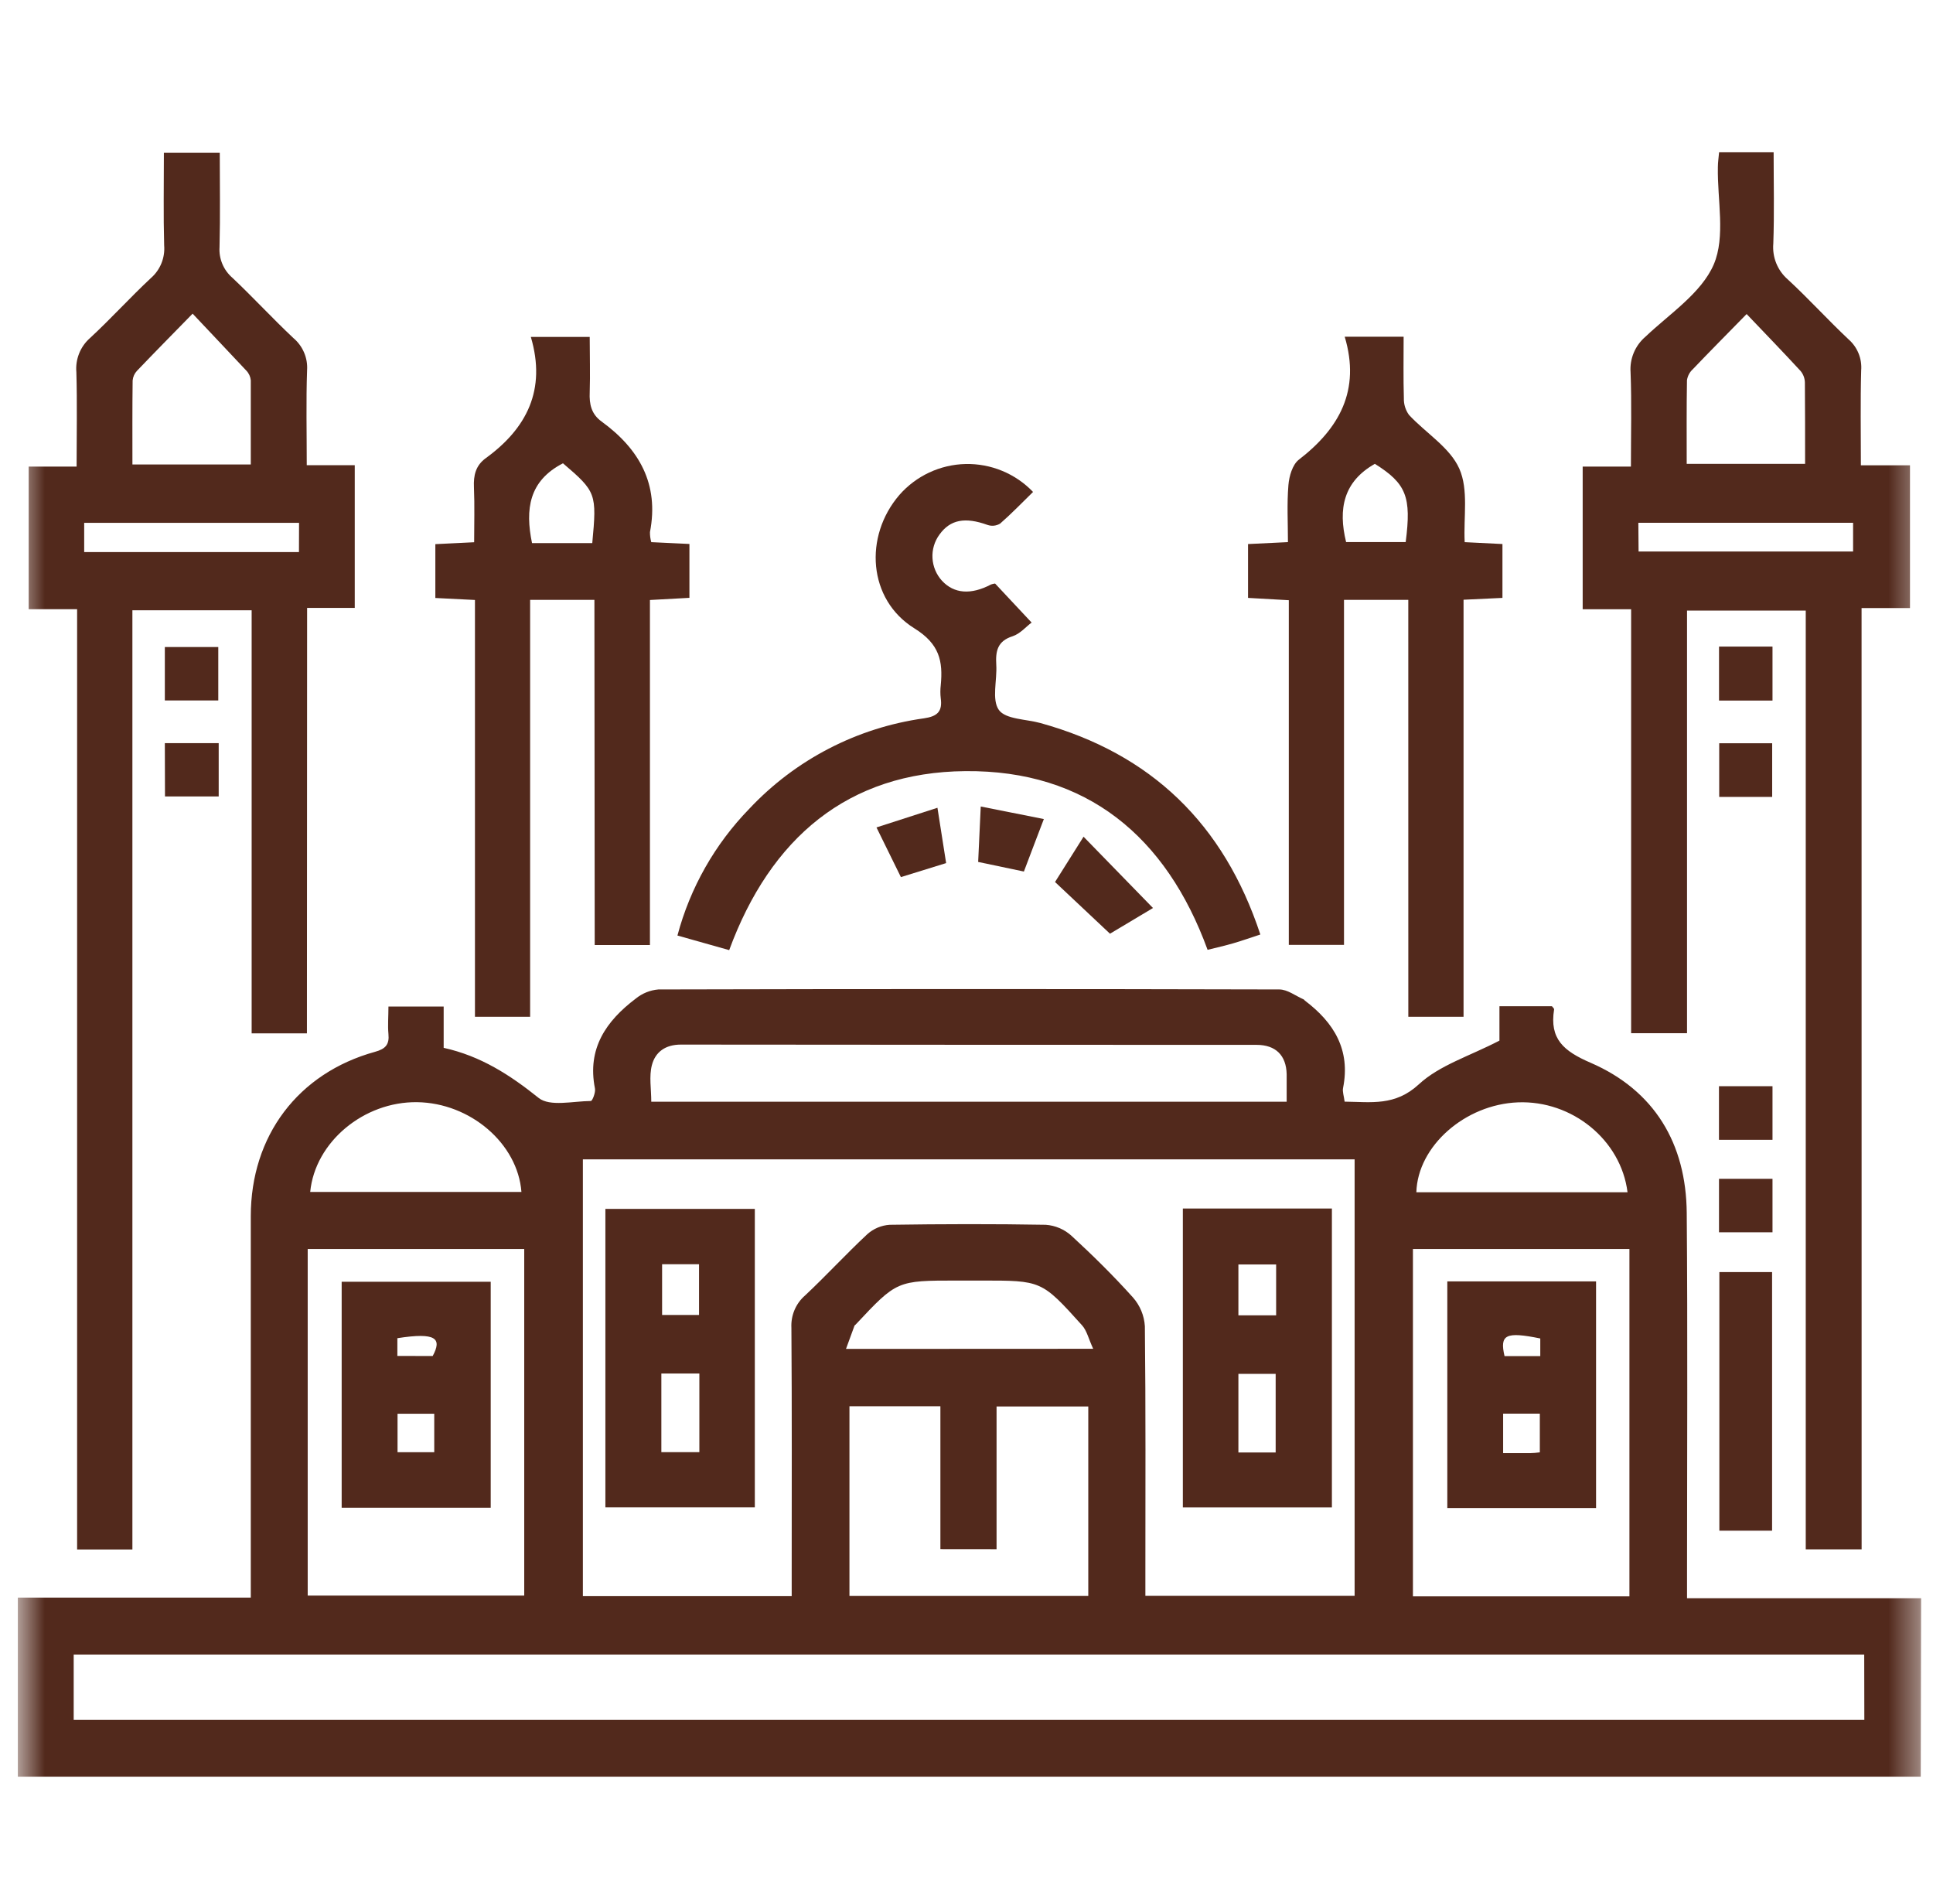
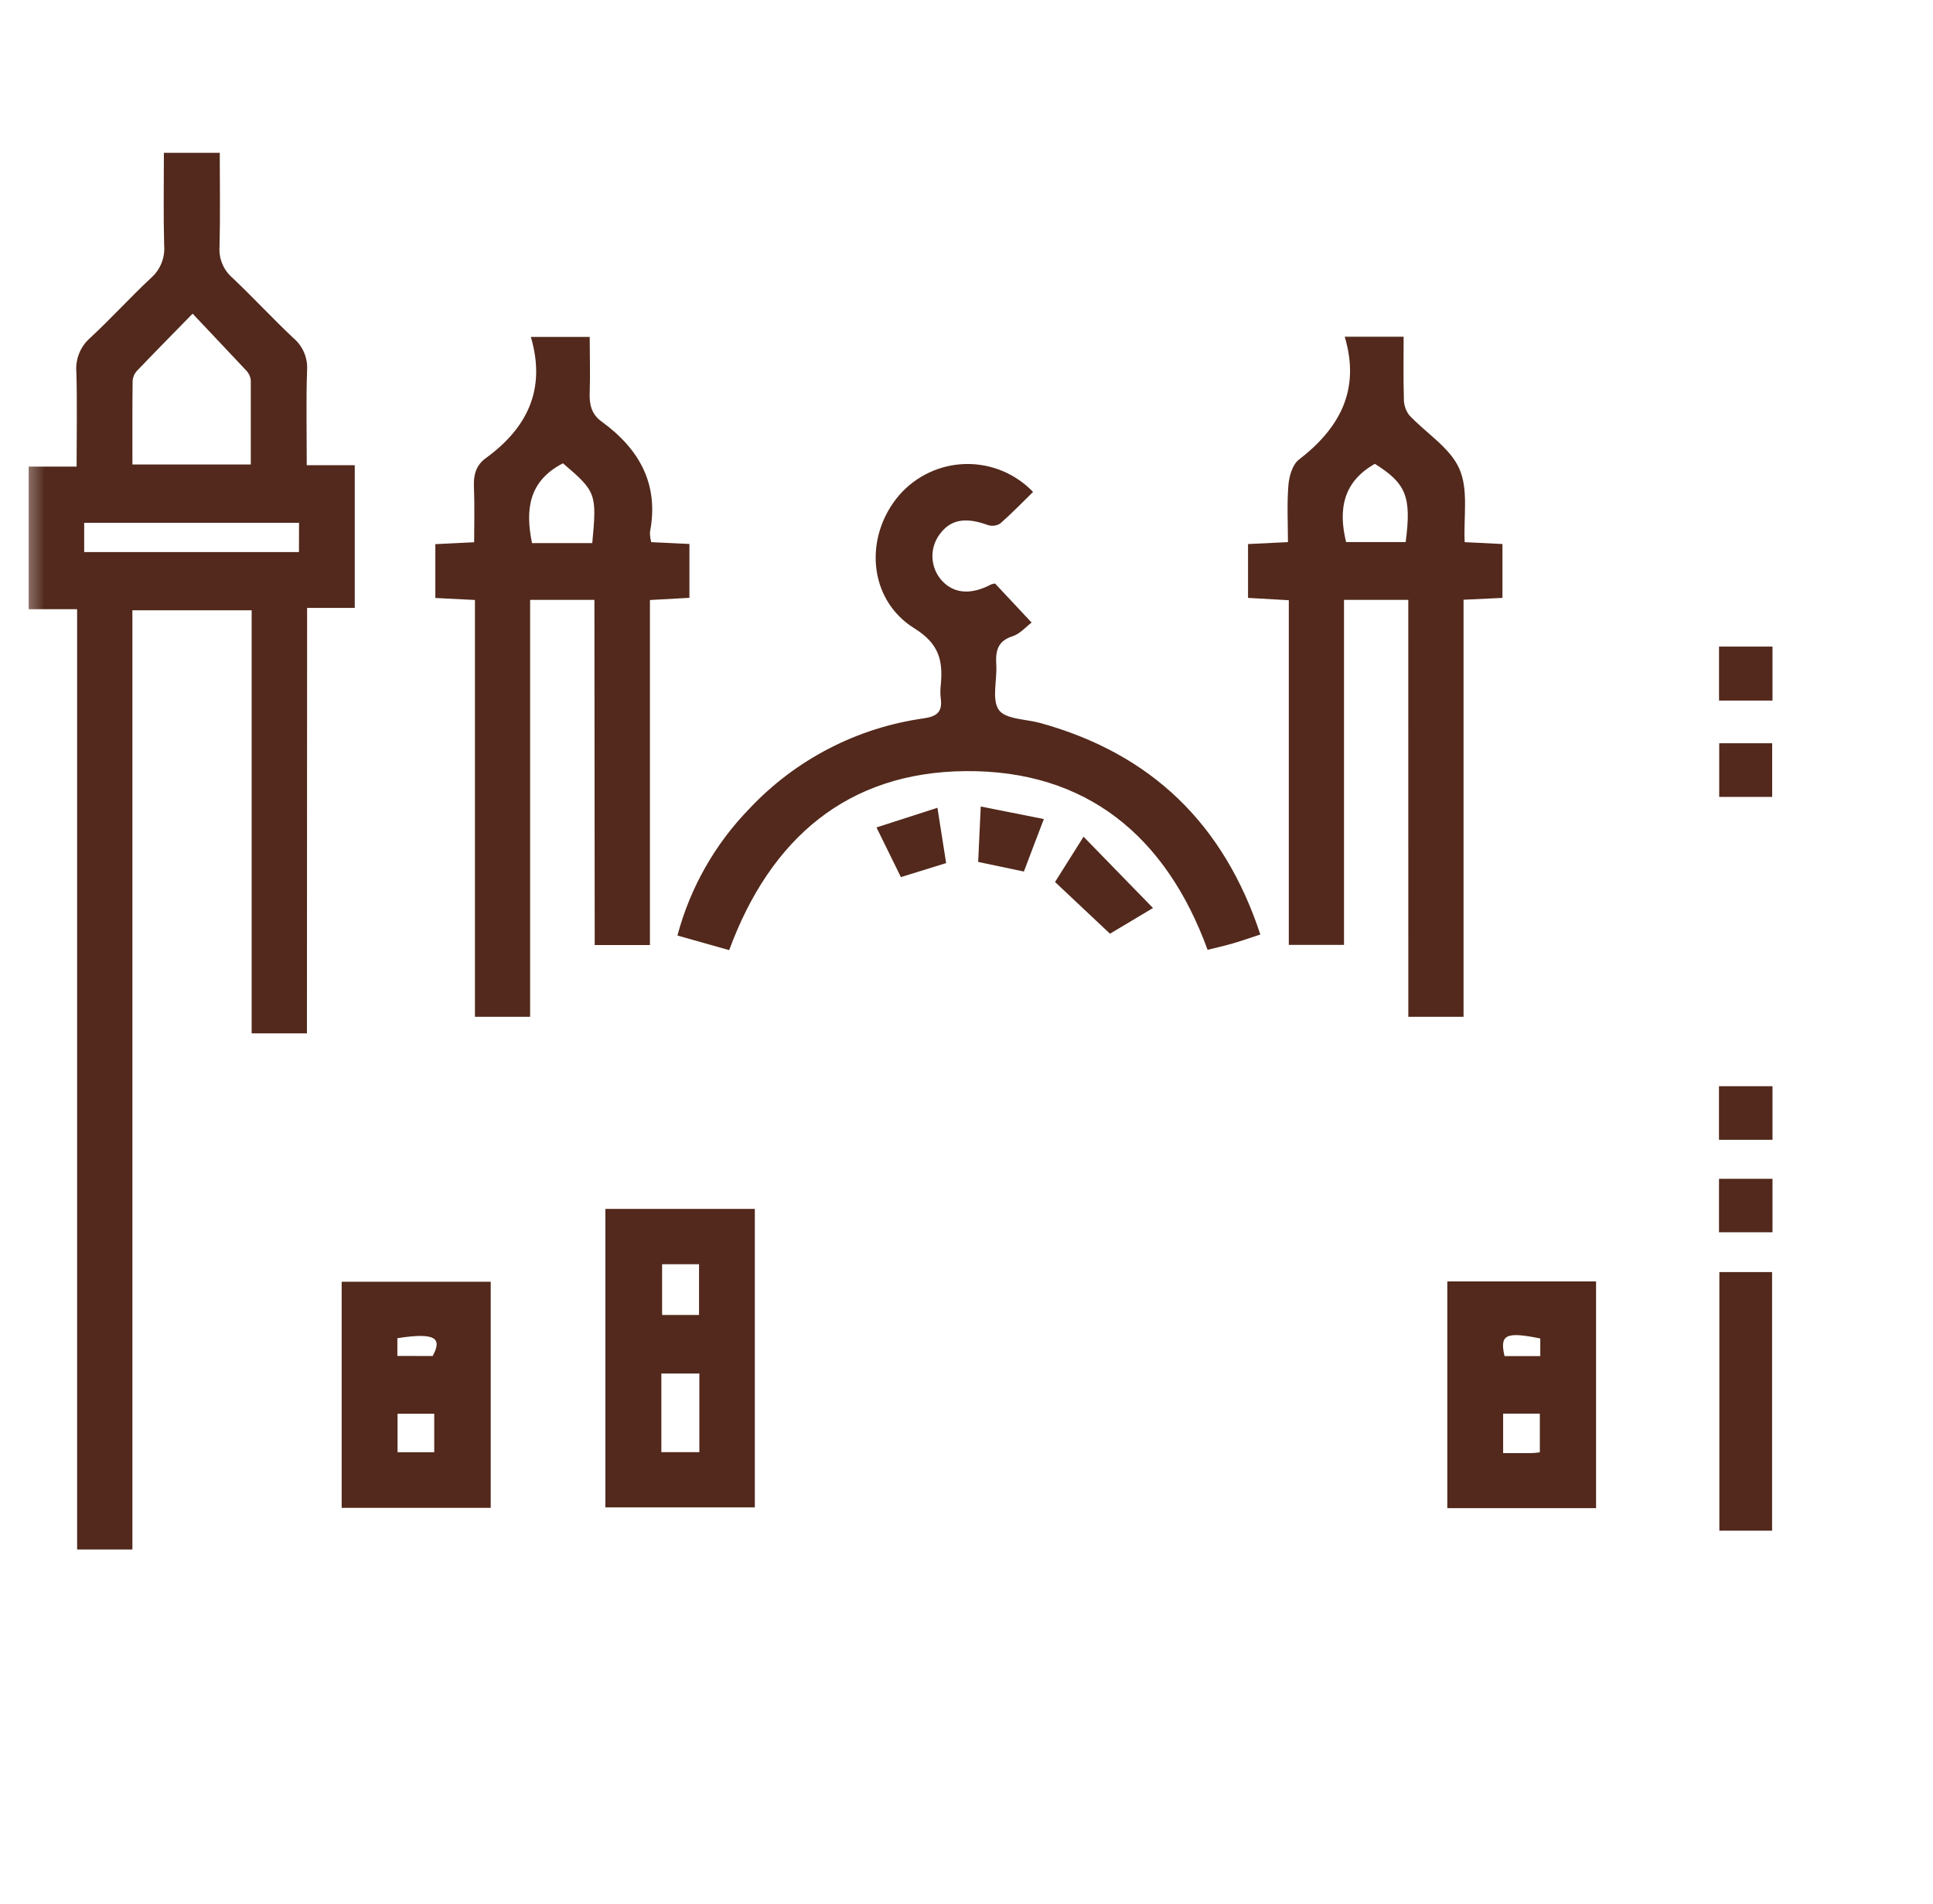
<svg xmlns="http://www.w3.org/2000/svg" width="65" height="64" viewBox="0 0 65 64" fill="none">
  <mask id="mask0_320_3601" style="mask-type:alpha" maskUnits="userSpaceOnUse" x="0" y="0" width="65" height="64">
    <rect x="0.6" width="64" height="64" fill="#D9D9D9" />
  </mask>
  <g mask="url(#mask0_320_3601)">
-     <path d="M64.588 59.734H1.067H0.6V53.71H8.433V40.89C8.433 38.191 10.02 36.076 12.613 35.361C12.963 35.264 13.097 35.118 13.062 34.762C13.035 34.475 13.062 34.182 13.062 33.839H14.919V35.228C16.172 35.505 17.153 36.143 18.114 36.913C18.49 37.213 19.268 37.02 19.869 37.015C19.919 37.015 20.034 36.725 20.006 36.593C19.739 35.251 20.382 34.325 21.378 33.573C21.595 33.396 21.859 33.289 22.138 33.265C29.099 33.247 36.06 33.247 43.02 33.265C43.292 33.265 43.564 33.48 43.834 33.598C43.853 33.605 43.863 33.628 43.88 33.641C44.856 34.379 45.418 35.294 45.163 36.575C45.136 36.7 45.193 36.854 45.215 37.037C46.11 37.047 46.91 37.193 47.71 36.455C48.409 35.808 49.425 35.504 50.421 34.985V33.83H52.187C52.216 33.871 52.264 33.907 52.259 33.935C52.1 34.93 52.576 35.336 53.487 35.73C55.634 36.66 56.7 38.447 56.719 40.78C56.753 44.822 56.729 48.865 56.729 52.909V53.731H64.6L64.588 59.734ZM26.622 53.663V52.89C26.622 50.134 26.632 47.391 26.612 44.641C26.601 44.436 26.637 44.231 26.716 44.043C26.796 43.854 26.918 43.686 27.073 43.552C27.787 42.883 28.451 42.158 29.166 41.492C29.374 41.306 29.639 41.195 29.918 41.177C31.672 41.151 33.417 41.146 35.166 41.177C35.485 41.2 35.787 41.328 36.025 41.542C36.745 42.203 37.444 42.893 38.097 43.62C38.335 43.889 38.476 44.23 38.498 44.588C38.529 47.358 38.515 50.129 38.515 52.899V53.651H45.551V38.978H19.6V53.663H26.622ZM62.687 55.627H2.478V57.819H62.691L62.687 55.627ZM47.512 41.992V53.669H54.792V41.992H47.512ZM10.347 41.992V53.644H17.628V41.992H10.347ZM31.622 52.084V47.279H28.564V53.656H36.595V47.285H33.511V52.086L31.622 52.084ZM43.266 37.039C43.266 36.688 43.266 36.401 43.266 36.114C43.251 35.48 42.897 35.128 42.254 35.128C35.801 35.128 29.348 35.125 22.895 35.119C22.372 35.119 22.035 35.37 21.921 35.809C21.822 36.185 21.9 36.613 21.9 37.039H43.266ZM17.534 40.073C17.409 38.444 15.813 37.079 14.026 37.055C12.239 37.031 10.595 38.388 10.431 40.073H17.534ZM54.728 40.083C54.508 38.32 52.86 36.99 51.044 37.061C49.264 37.13 47.672 38.531 47.627 40.083H54.728ZM36.76 45.346C36.602 45.004 36.546 44.733 36.384 44.555C35.022 43.043 35.017 43.052 32.993 43.052H32.182C30.159 43.052 30.159 43.052 28.775 44.529C28.761 44.544 28.738 44.556 28.732 44.574C28.642 44.815 28.555 45.055 28.448 45.35L36.76 45.346Z" fill="#52291C" />
    <path d="M10.321 34.742H8.462V20.518H4.452V52.093H2.593V20.481H0.964V15.686H2.576C2.576 14.58 2.598 13.546 2.568 12.514C2.549 12.299 2.581 12.083 2.661 11.883C2.741 11.683 2.867 11.505 3.029 11.363C3.732 10.713 4.376 9.999 5.077 9.346C5.232 9.21 5.352 9.04 5.429 8.85C5.506 8.659 5.537 8.453 5.52 8.248C5.492 7.228 5.511 6.209 5.511 5.137H7.39C7.39 6.191 7.409 7.25 7.382 8.307C7.369 8.502 7.402 8.697 7.478 8.877C7.554 9.057 7.671 9.216 7.819 9.343C8.516 10.001 9.166 10.708 9.864 11.364C10.021 11.496 10.145 11.663 10.225 11.852C10.306 12.04 10.34 12.245 10.326 12.45C10.29 13.487 10.315 14.526 10.315 15.639H11.929V20.437H10.327L10.321 34.742ZM6.477 10.545C5.789 11.249 5.193 11.853 4.606 12.467C4.522 12.556 4.471 12.67 4.46 12.792C4.448 13.723 4.453 14.652 4.453 15.615H8.433C8.433 14.647 8.433 13.716 8.433 12.785C8.421 12.664 8.369 12.549 8.284 12.461C7.701 11.838 7.116 11.224 6.477 10.545ZM10.056 17.578H2.831V18.56H10.053L10.056 17.578Z" fill="#52291C" />
-     <path d="M62.6 52.09H60.721V20.527H56.729V34.736H54.849V20.482H53.22V15.687H54.842C54.842 14.58 54.87 13.546 54.83 12.515C54.814 12.291 54.851 12.065 54.938 11.858C55.025 11.65 55.16 11.466 55.331 11.32C56.146 10.546 57.211 9.854 57.627 8.892C58.029 7.954 57.745 6.724 57.766 5.621C57.766 5.458 57.792 5.297 57.807 5.12H59.641C59.641 6.161 59.666 7.176 59.63 8.189C59.611 8.414 59.644 8.641 59.729 8.851C59.814 9.06 59.947 9.247 60.118 9.395C60.821 10.044 61.466 10.757 62.165 11.413C62.311 11.542 62.425 11.703 62.498 11.884C62.571 12.064 62.601 12.26 62.585 12.454C62.556 13.491 62.575 14.53 62.575 15.643H64.226V20.443H62.598L62.6 52.09ZM58.733 10.558C58.053 11.254 57.48 11.829 56.922 12.415C56.817 12.511 56.749 12.64 56.727 12.781C56.711 13.712 56.718 14.644 56.718 15.594H60.699C60.699 14.644 60.699 13.752 60.692 12.86C60.689 12.718 60.638 12.581 60.546 12.471C59.971 11.847 59.381 11.237 58.733 10.558ZM55.1 18.542H62.313V17.576H55.092L55.1 18.542Z" fill="#52291C" />
    <path d="M19.988 20.167H17.826V34.184H15.971V20.171L14.639 20.104V18.294L15.944 18.23C15.944 17.613 15.963 16.997 15.937 16.383C15.919 15.982 15.994 15.652 16.334 15.404C17.712 14.402 18.376 13.108 17.85 11.327H19.83C19.83 11.954 19.85 12.573 19.83 13.19C19.812 13.591 19.886 13.923 20.227 14.17C21.494 15.091 22.169 16.273 21.856 17.889C21.854 18.003 21.869 18.117 21.9 18.227L23.183 18.288V20.099L21.855 20.172V31.772H19.998L19.988 20.167ZM18.931 15.576C17.785 16.165 17.655 17.121 17.89 18.259H19.916C20.072 16.593 20.048 16.531 18.931 15.576V15.576Z" fill="#52291C" />
    <path d="M47.356 20.167H45.194V31.766H43.338V20.179L41.967 20.101V18.291L43.309 18.226C43.309 17.578 43.272 16.939 43.325 16.308C43.349 16.009 43.462 15.619 43.676 15.454C45.035 14.406 45.757 13.125 45.218 11.32H47.199C47.199 12.026 47.187 12.708 47.207 13.389C47.201 13.59 47.262 13.787 47.38 13.95C47.946 14.56 48.758 15.046 49.072 15.758C49.387 16.469 49.21 17.375 49.252 18.227L50.522 18.29V20.101L49.214 20.163V34.184H47.357L47.356 20.167ZM47.268 18.225C47.467 16.699 47.287 16.258 46.232 15.594C45.179 16.189 44.99 17.106 45.265 18.225H47.268Z" fill="#52291C" />
    <path d="M24.52 31.943L22.78 31.452C23.206 29.849 24.038 28.381 25.195 27.192C26.748 25.537 28.821 24.464 31.069 24.15C31.52 24.085 31.695 23.921 31.634 23.477C31.617 23.332 31.617 23.185 31.634 23.04C31.712 22.227 31.594 21.65 30.746 21.124C29.187 20.157 29.043 18.032 30.244 16.639C30.523 16.321 30.864 16.065 31.247 15.886C31.63 15.707 32.047 15.609 32.469 15.6C32.892 15.591 33.312 15.669 33.702 15.831C34.093 15.992 34.446 16.234 34.738 16.539C34.373 16.895 34.017 17.266 33.631 17.603C33.568 17.641 33.498 17.665 33.424 17.673C33.351 17.681 33.276 17.672 33.207 17.648C32.455 17.376 31.954 17.466 31.59 17.973C31.423 18.201 31.34 18.481 31.356 18.763C31.372 19.046 31.484 19.315 31.675 19.524C32.081 19.962 32.65 20.006 33.327 19.649C33.37 19.634 33.415 19.623 33.461 19.618L34.689 20.93C34.504 21.069 34.304 21.306 34.052 21.39C33.539 21.552 33.474 21.891 33.501 22.348C33.534 22.867 33.341 23.521 33.589 23.869C33.817 24.186 34.505 24.175 34.988 24.309C38.707 25.34 41.151 27.692 42.381 31.418C42.058 31.524 41.773 31.624 41.484 31.709C41.194 31.794 40.924 31.854 40.607 31.933C39.218 28.124 36.541 25.888 32.462 25.925C28.517 25.959 25.908 28.171 24.52 31.943Z" fill="#52291C" />
    <path d="M59.589 51.461H57.816V42.767H59.589V51.461Z" fill="#52291C" />
    <path d="M37.325 31.391L35.477 29.653C35.715 29.277 36.032 28.776 36.436 28.13L38.771 30.527L37.325 31.391Z" fill="#52291C" />
    <path d="M59.603 36.518V38.32H57.803V36.518H59.603Z" fill="#52291C" />
    <path d="M57.804 41.429V39.631H59.603V41.429H57.804Z" fill="#52291C" />
    <path d="M31.815 29.017L30.294 29.488L29.473 27.818L31.523 27.157L31.815 29.017Z" fill="#52291C" />
    <path d="M35.101 27.536C34.85 28.188 34.65 28.724 34.43 29.301L32.892 28.978C32.919 28.375 32.947 27.803 32.979 27.115L35.101 27.536Z" fill="#52291C" />
    <path d="M59.592 26.792H57.811V24.988H59.592V26.792Z" fill="#52291C" />
-     <path d="M5.543 24.984H7.354V26.777H5.548L5.543 24.984Z" fill="#52291C" />
    <path d="M57.805 23.553V21.738H59.603V23.553H57.805Z" fill="#52291C" />
-     <path d="M7.34 23.549H5.543V21.753H7.34V23.549Z" fill="#52291C" />
    <path d="M20.357 50.678V40.643H25.382V50.678H20.357ZM23.517 46.177H22.239V48.821H23.517V46.177ZM22.264 42.503V44.209H23.506V42.503H22.264Z" fill="#52291C" />
-     <path d="M39.775 40.63H44.787V50.68H39.775V40.63ZM42.896 48.832V46.189H41.643V48.832H42.896ZM41.643 42.511V44.221H42.912V42.511H41.643Z" fill="#52291C" />
    <path d="M53.67 50.704H48.668V43.08H53.67V50.704ZM51.779 48.825V47.527H50.545V48.854C50.886 48.854 51.171 48.854 51.466 48.854C51.565 48.851 51.665 48.844 51.779 48.827V48.825ZM51.794 45.591V44.999C50.635 44.763 50.423 44.867 50.592 45.591H51.794Z" fill="#52291C" />
    <path d="M16.501 43.092V50.693H11.489V43.092H16.501ZM14.602 48.823V47.53H13.368V48.823H14.602ZM14.55 45.589C14.866 45.002 14.675 44.784 13.362 44.99V45.586L14.55 45.589Z" fill="#52291C" />
  </g>
</svg>